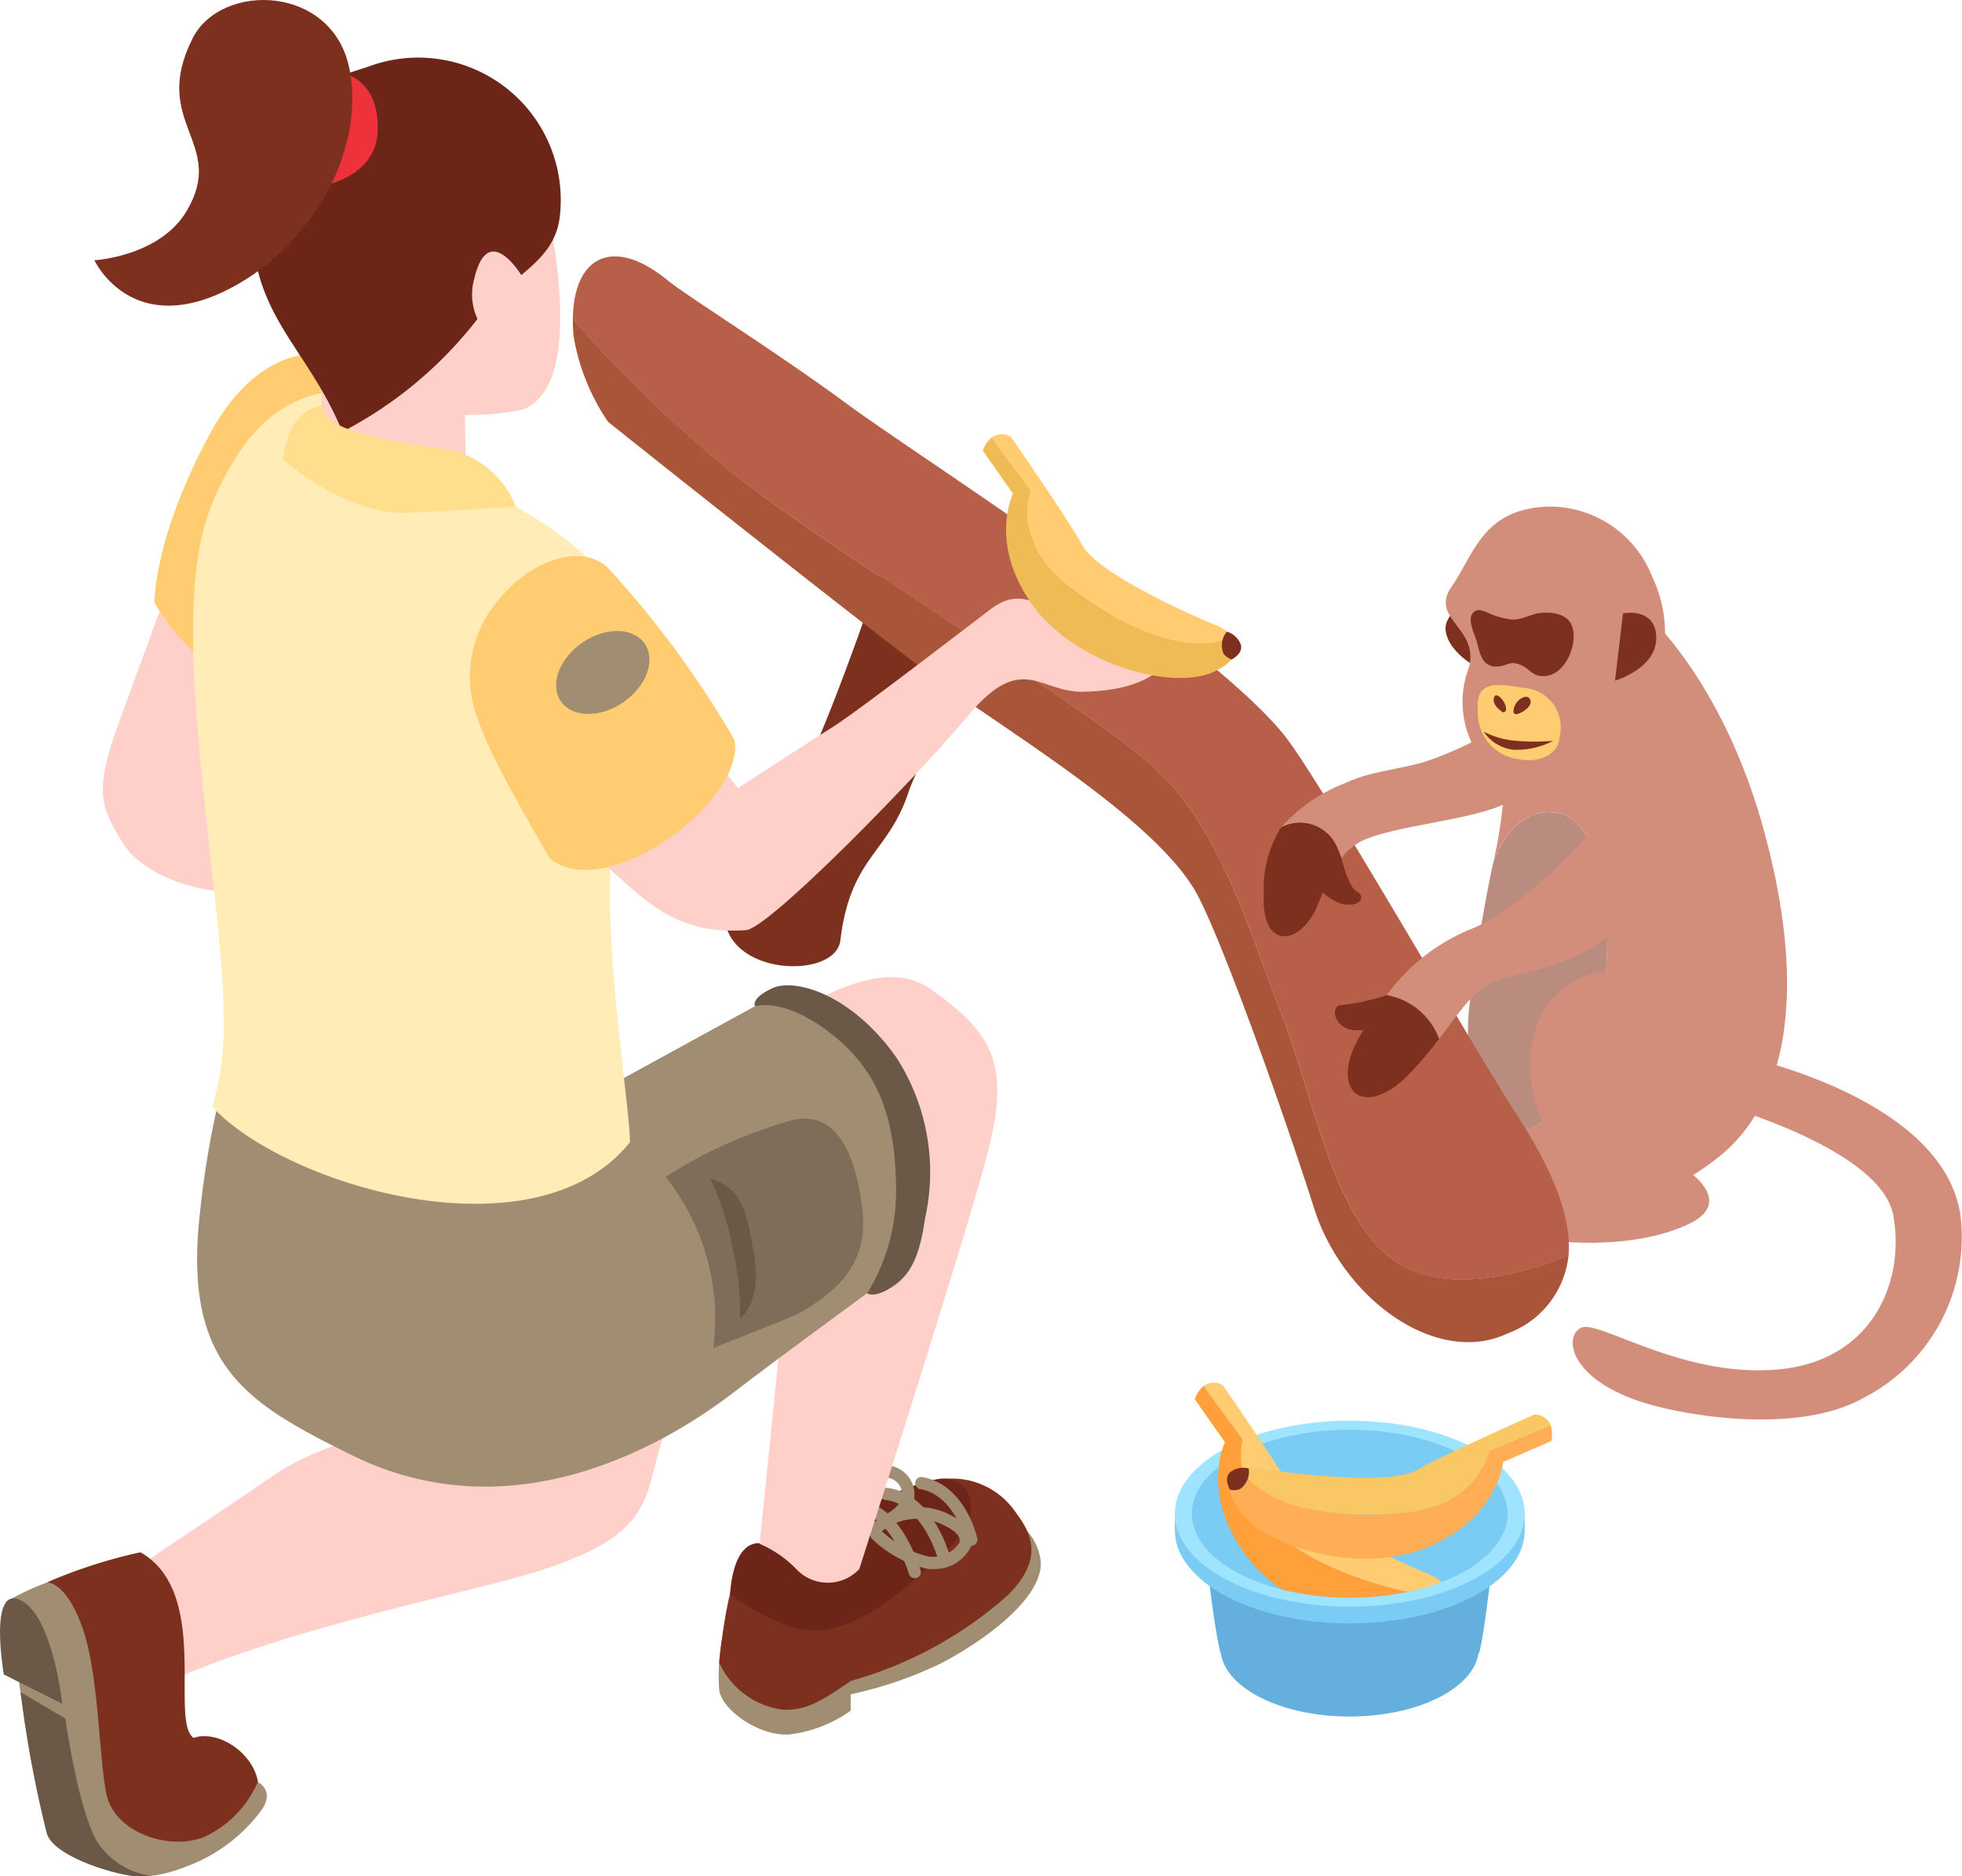
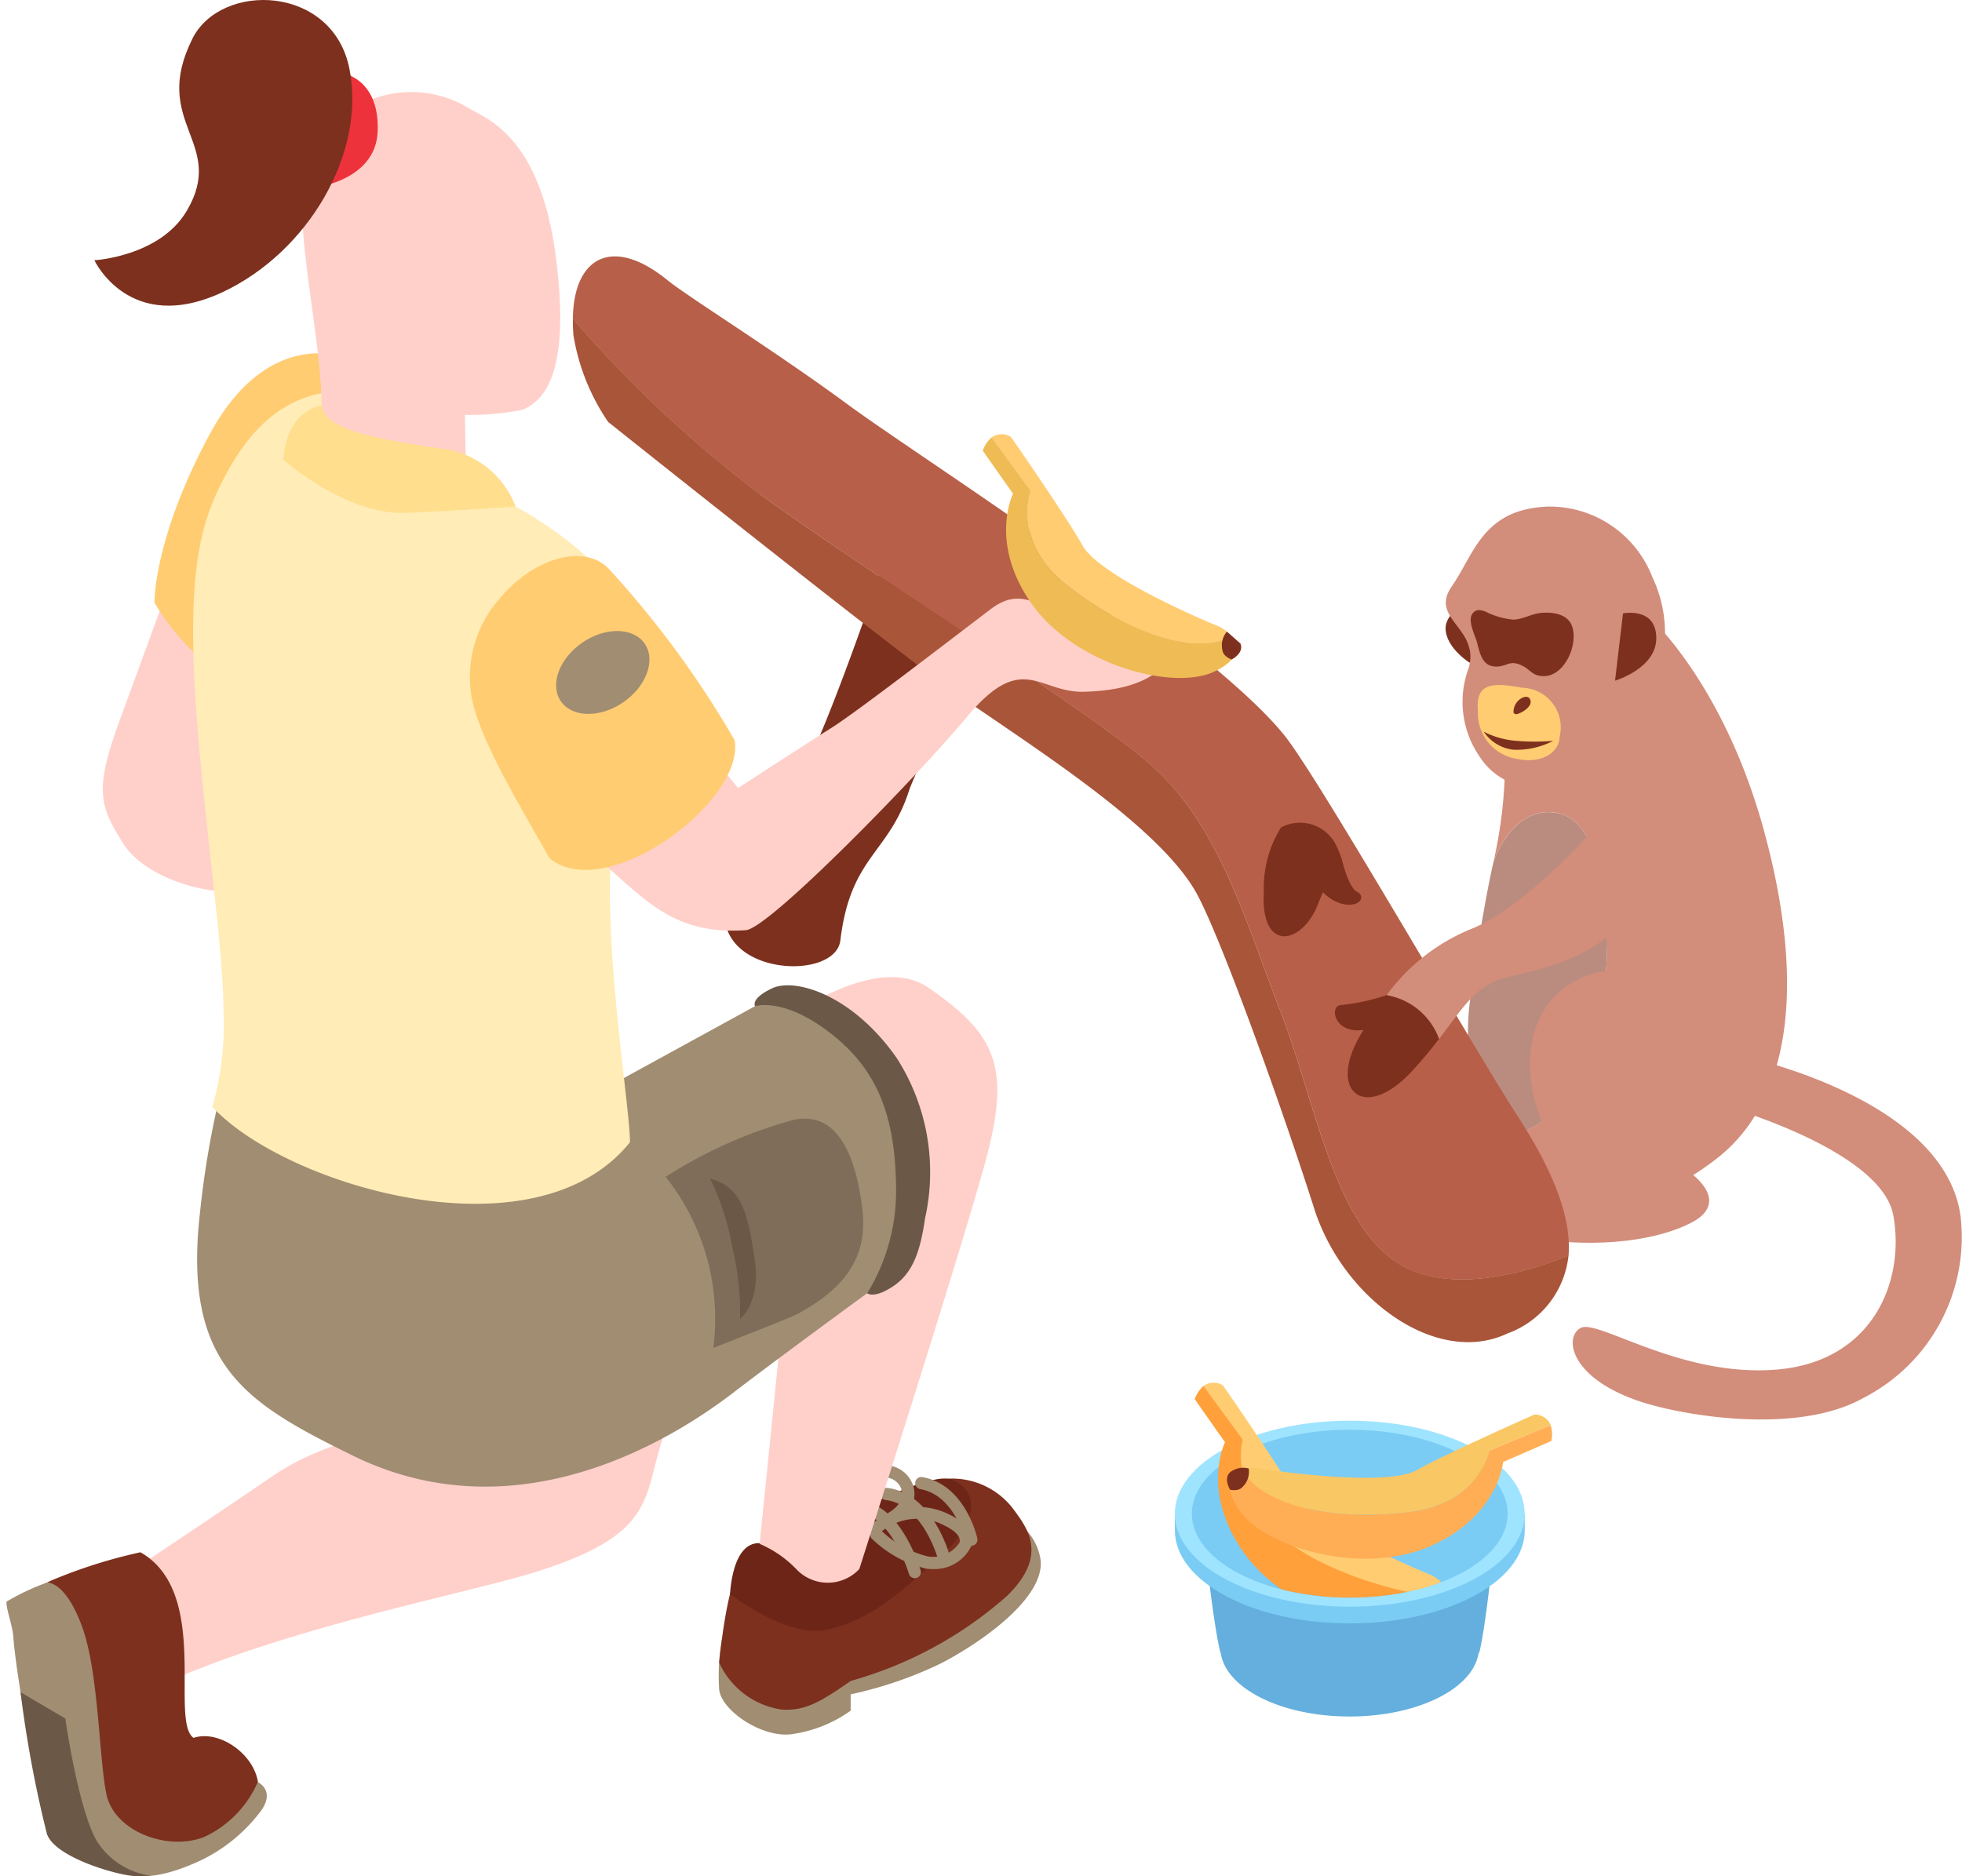
<svg xmlns="http://www.w3.org/2000/svg" id="グループ_1463" data-name="グループ 1463" width="98.701" height="94.404" viewBox="0 0 98.701 94.404">
  <defs>
    <clipPath id="clip-path">
      <rect id="長方形_1970" data-name="長方形 1970" width="98.701" height="94.404" fill="none" />
    </clipPath>
  </defs>
  <g id="グループ_1462" data-name="グループ 1462" clip-path="url(#clip-path)">
    <path id="パス_1779" data-name="パス 1779" d="M167.074,129.579h0c.7-.3.378-.16,0,0" transform="translate(-85.586 -66.289)" fill="#c4b5a1" />
    <path id="パス_1780" data-name="パス 1780" d="M83.3,54.753s-2.8,8.419-4.318,11.532-2.99,3.112-4.1,6.857c-1.177,3.969,5.421,4.4,5.682,2.222.508-4.238,2.432-4.345,3.459-7.548C84.285,67,88.377,58.3,87.2,57.641a44.632,44.632,0,0,1-3.9-2.888" transform="translate(-38.288 -28.048)" fill="#7d301e" />
    <path id="パス_1781" data-name="パス 1781" d="M149.62,62.076c.75.153-.676.494-.506,1.52s1.462,1.718,1.462,1.718Z" transform="translate(-76.378 -31.799)" fill="#7d301e" />
    <path id="パス_1782" data-name="パス 1782" d="M167.59,74.385c-2.038-7.468-5.806-10.807-5.806-10.807l-7.8,2a23.392,23.392,0,0,1,0,10.331s.975-2.957,3.325-2.407,2.725,6.258,2.155,9.143-1.806,6.179-4.038,6.868a3.888,3.888,0,0,1-1.511.139c1.957,3.67,6.126,5.183,11.249,1.249,3.9-2.993,4.462-9.05,2.425-16.518" transform="translate(-78.846 -32.569)" fill="#d38d7b" />
    <path id="パス_1783" data-name="パス 1783" d="M154.159,99.871c2.232-.69,3.468-3.984,4.038-6.869s.195-8.593-2.155-9.142-3.325,2.407-3.325,2.407c-.4,1.693-.958,5.137-1.177,6.927a11.622,11.622,0,0,0,1.108,6.815,3.9,3.9,0,0,0,1.511-.139" transform="translate(-77.577 -42.924)" fill="#ba8c7f" />
    <path id="パス_1784" data-name="パス 1784" d="M162.01,110.343s2.09,1.46,0,2.514-5.322,1.215-8.049.742c-3.565-.617-4.067-1.907-3.565-2.745s3.921-.676,6.189-.3c-3.045-2.286-4.2-8.789.5-10.246s4.926,10.039,4.926,10.039" transform="translate(-76.958 -51.316)" fill="#d38d7b" />
    <path id="パス_1785" data-name="パス 1785" d="M68.524,38.424C74.442,42.712,84.249,48.751,87.9,51.8s4.963,7.936,6.814,12.711,2.79,11.541,6.728,13.022c2.494.937,5.709.006,7.734-.8.164-1.936-.8-4.306-2.543-7-2.3-3.545-9.957-16.925-11.722-19.151-3.758-4.737-18.349-14-22-16.69s-8.046-5.421-9.067-6.253c-2.744-2.238-4.72-1.184-4.756,1.944a60.5,60.5,0,0,0,9.436,8.849" transform="translate(-30.269 -13.543)" fill="#b75f48" />
    <path id="パス_1786" data-name="パス 1786" d="M59.118,33.726a10.826,10.826,0,0,0,1.744,4.345S74.433,48.895,77.928,51.418s10.659,6.844,12.58,10.454c1.283,2.412,4.306,10.859,5.873,15.782,1.448,4.548,6.161,7.968,9.72,6.284a4.7,4.7,0,0,0,3.073-3.918c-2.025.81-5.239,1.742-7.734.8C97.5,79.343,96.562,72.576,94.711,67.8S91.545,58.136,87.9,55.091,74.442,46.007,68.524,41.72a60.536,60.536,0,0,1-9.436-8.849,8.524,8.524,0,0,0,.03.855" transform="translate(-30.268 -16.839)" fill="#a95539" />
-     <path id="パス_1787" data-name="パス 1787" d="M142.983,75.1a16.944,16.944,0,0,1-3.382,1.622c-1.3.455-2.909.512-4.269,1.164a8.232,8.232,0,0,0-3.206,2.223,2.023,2.023,0,0,1,2.763.875,6.956,6.956,0,0,1,.283.679,2.767,2.767,0,0,1,1.084-.908c1.936-.846,5.967-1.025,7.564-2.071,2.691-1.763-.837-3.584-.837-3.584" transform="translate(-67.683 -38.471)" fill="#d38d7b" />
    <path id="パス_1788" data-name="パス 1788" d="M131.208,85.156a5.751,5.751,0,0,0-.864,3.28c-.162,2.875,1.745,2.692,2.639.787a13.617,13.617,0,0,1,1.272-2.512,7.008,7.008,0,0,0-.284-.68,2.024,2.024,0,0,0-2.763-.875" transform="translate(-66.765 -43.518)" fill="#7d301e" />
    <path id="パス_1789" data-name="パス 1789" d="M169.828,111.449s7.918,2.214,8.516,5.518-1.025,7.336-5.838,7.752-9-2.529-9.872-2.1-.6,2.508,2.949,3.7c2.117.714,7.894,1.709,11.238-.161a9.091,9.091,0,0,0,4.9-9.2c-.864-5.951-11.054-8.027-11.054-8.027Z" transform="translate(-83.098 -55.806)" fill="#d38d7b" />
    <path id="パス_1790" data-name="パス 1790" d="M154.3,52.257c-3.316.108-3.733,2.376-4.877,4.022s1.448,2.1.851,4.113a4.846,4.846,0,0,0,.581,4.488,3.358,3.358,0,0,0,3.444,1.457c1.148-.122,3.339-1.316,3.738-2.75a2.5,2.5,0,0,0,2.394,1.434c-.92-1.434-.695-2.819-.405-5.075a6.628,6.628,0,0,0-.515-4.154,5.545,5.545,0,0,0-5.212-3.534" transform="translate(-76.393 -26.768)" fill="#d38d7b" />
    <path id="パス_1791" data-name="パス 1791" d="M156.8,63.758c-.22-.631-1-.731-1.577-.671-.486.05-.9.322-1.384.337a3.942,3.942,0,0,1-1.386-.4c-.2-.064-.367-.137-.548-.018-.469.307,0,1.155.1,1.526.151.541.244,1.22.929,1.251.625.028.706-.4,1.438,0,.244.133.4.361.688.44,1.243.346,2.086-1.472,1.738-2.466" transform="translate(-77.713 -32.244)" fill="#7d301e" />
    <path id="パス_1792" data-name="パス 1792" d="M154.656,70.812c-1.526-.281-2.363-.245-2.232,1.178a2.317,2.317,0,0,0,2,2.406c1.234.254,2.091-.348,2.108-1.114a1.992,1.992,0,0,0-1.873-2.47" transform="translate(-78.074 -36.204)" fill="#ffcc71" />
-     <path id="パス_1793" data-name="パス 1793" d="M154.089,71.82c-.125.3.145.567.4.752a.126.126,0,0,0,.183-.075c.093-.333-.457-.987-.585-.677" transform="translate(-78.918 -36.749)" fill="#7d301e" />
    <path id="パス_1794" data-name="パス 1794" d="M156.93,71.994c-.161-.3-.831.067-.827.658,0,.082.111.128.188.106.252-.072.832-.406.639-.764" transform="translate(-79.966 -36.825)" fill="#7d301e" />
    <path id="パス_1795" data-name="パス 1795" d="M153.035,75.488a4.313,4.313,0,0,0,1.5.447,10.808,10.808,0,0,0,1.994.012,3.96,3.96,0,0,1-1.994.448,2.071,2.071,0,0,1-1.5-.907" transform="translate(-78.394 -38.67)" fill="#7d301e" />
    <path id="パス_1796" data-name="パス 1796" d="M166.98,63.249l-.4,3.385s2.1-.618,2.075-2.17-1.676-1.215-1.676-1.215" transform="translate(-85.333 -32.384)" fill="#7d301e" />
    <path id="パス_1797" data-name="パス 1797" d="M135.609,89.638a2.161,2.161,0,0,0,1.338,1.2c.941.228,1.246-.369.79-.6s-.78-1.682-.78-1.682Z" transform="translate(-69.467 -45.365)" fill="#7d301e" />
    <path id="パス_1798" data-name="パス 1798" d="M153.4,85.122s-3.151,3.666-5.978,4.934a9.878,9.878,0,0,0-4.417,3.4,3.429,3.429,0,0,1,2.644,2.2c1.224-1.6,1.849-2.729,3.429-3.112,2.088-.506,6.069-1.225,7.119-5.274s-2.8-2.141-2.8-2.141" transform="translate(-73.254 -43.375)" fill="#d38d7b" />
    <path id="パス_1799" data-name="パス 1799" d="M140.956,102.676c-.408.551-.818,1.183-1.269,1.935-1.738,2.9.146,4.437,2.492,1.949a21.2,21.2,0,0,0,1.421-1.688,3.43,3.43,0,0,0-2.644-2.2" transform="translate(-71.209 -52.597)" fill="#7d301e" />
    <path id="パス_1800" data-name="パス 1800" d="M140.278,102.676a10.733,10.733,0,0,1-2.258.491c-.74,0-.3,1.9,1.768,1.064s.49-1.554.49-1.554" transform="translate(-70.531 -52.597)" fill="#7d301e" />
    <path id="パス_1801" data-name="パス 1801" d="M15.676,50.693s-3.081,8.391-4.309,11.77-.846,4.171.28,5.974S16.866,71.7,20.141,70.3A31.715,31.715,0,0,0,27.11,65.61S22.365,52.945,15.676,50.693" transform="translate(-5.434 -25.968)" fill="#ffd0ca" />
    <path id="パス_1802" data-name="パス 1802" d="M25.234,36.6s-3.7-1.312-6.532,3.943S15.933,49,15.933,49s2.664,4.843,6.619,4.279a20.287,20.287,0,0,0,5.713-1.452l.5-10.864s-1.233-3.348-3.537-4.356" transform="translate(-8.162 -18.676)" fill="#ffcc71" />
    <path id="パス_1803" data-name="パス 1803" d="M74.28,162.49a10.289,10.289,0,0,0-.137,2.528c.128,1.095,2.262,2.494,3.732,2.226a6.654,6.654,0,0,0,2.883-1.171v-.821a20.166,20.166,0,0,0,4.536-1.554c2.093-1.084,5.354-3.388,5-5.316a2.774,2.774,0,0,0-2.2-2.22Z" transform="translate(-37.963 -79.996)" fill="#a18d72" />
    <path id="パス_1804" data-name="パス 1804" d="M89.033,154.147a3.865,3.865,0,0,0-3.895-1.536,22.576,22.576,0,0,0-4.815,1.956s-4.2,1.232-5.106,2.478c-.689.948-1.038,4.753-1.038,4.753a4.111,4.111,0,0,0,3.131,2.361c1.232.095,2.07-.463,3.492-1.442a19.989,19.989,0,0,0,7.852-4.27c2.045-1.989,1.09-3.341.378-4.3" transform="translate(-38 -78.137)" fill="#7d301e" />
    <path id="パス_1805" data-name="パス 1805" d="M75.3,158.352s.11-3.516,2.259-2.314,3.234,2.361,3.958,1.008c.228-.988.57-3.079.57-3.079s3.053-1.566,4.137-1.42c1,.134,2.31,1.572-.454,4.014-1.733,1.531-3.279,3.074-5.6,3.584-2,.438-4.869-1.793-4.869-1.793" transform="translate(-38.572 -78.139)" fill="#6d2517" />
    <path id="パス_1806" data-name="パス 1806" d="M91.04,158.747a.307.307,0,0,1-.295-.219c-.009-.03-.925-3.043-2.554-3.043a.307.307,0,0,1,0-.614c2.086,0,3.1,3.34,3.143,3.481a.308.308,0,0,1-.207.382.326.326,0,0,1-.088.013" transform="translate(-45.02 -79.335)" fill="#a18d72" />
    <path id="パス_1807" data-name="パス 1807" d="M97.225,155.84a.307.307,0,0,1-.3-.24c0-.023-.541-2.31-2.272-2.61a.307.307,0,0,1,.1-.606c2.14.371,2.744,2.971,2.768,3.082a.307.307,0,0,1-.233.366.263.263,0,0,1-.067.008" transform="translate(-48.356 -78.059)" fill="#a18d72" />
    <path id="パス_1808" data-name="パス 1808" d="M93.96,157.17a.308.308,0,0,1-.3-.222c-.008-.026-.784-2.632-2.589-2.836a.307.307,0,1,1,.069-.611c2.213.251,3.074,3.153,3.11,3.277a.307.307,0,0,1-.21.38.315.315,0,0,1-.085.012" transform="translate(-46.515 -78.632)" fill="#a18d72" />
    <path id="パス_1809" data-name="パス 1809" d="M92.814,158.593a2.179,2.179,0,0,1-.3-.021,5.964,5.964,0,0,1-2.767-1.544.856.856,0,0,1,0-.665,3.519,3.519,0,0,1,3.922-.522c1.218.573,1.222,1.25,1.116,1.6a2.052,2.052,0,0,1-1.968,1.15m-2.523-1.9a5.148,5.148,0,0,0,2.31,1.266,1.581,1.581,0,0,0,1.592-.7c.119-.394-.513-.74-.79-.87a2.869,2.869,0,0,0-3.113.3" transform="translate(-45.926 -79.64)" fill="#a18d72" />
    <path id="パス_1810" data-name="パス 1810" d="M87.551,154.442a.307.307,0,0,1-.3-.265c-.125-.9.081-2.678,1.749-3a1.489,1.489,0,0,1,1.611,1c.1.294.307,1.312-1.2,2.06a.307.307,0,1,1-.274-.549c.725-.361,1.048-.84.888-1.314a.88.88,0,0,0-.914-.594c-1.511.29-1.267,2.228-1.256,2.311a.308.308,0,0,1-.263.345l-.042,0" transform="translate(-44.678 -77.433)" fill="#a18d72" />
    <path id="パス_1811" data-name="パス 1811" d="M23.963,126.8c.834.553,3.06,8.092,3.06,8.092s-6.682.27-10.572,2.931-11.225,7.534-11.225,7.534l2.252,4.707c6.676-4.079,18.025-6.085,22.127-7.368,6.05-1.89,5.43-3.7,6.388-6.66s1.724-9.73.624-11.461S23.963,126.8,23.963,126.8" transform="translate(-2.677 -63.59)" fill="#ffd0ca" />
    <path id="パス_1812" data-name="パス 1812" d="M75.558,104.428c.539.284,6.563-5.383,9.9-3.061s4.133,3.936,2.811,8.758-6.335,20.468-6.335,20.468a2.174,2.174,0,0,1-3.172,0,5.62,5.62,0,0,0-1.842-1.269l1.637-16.162Z" transform="translate(-38.706 -51.64)" fill="#ffd0ca" />
    <path id="パス_1813" data-name="パス 1813" d="M22.223,104.583a45.938,45.938,0,0,0-1.74,8.6c-.9,7.773,2.322,9.647,7.656,12.276,8.3,4.092,16.134-.832,19.129-3.126s8.45-6.257,8.45-6.257,2.088-4.733-.059-8.864c-2.27-4.369-5.618-5.255-5.618-5.255l-10.884,5.964Z" transform="translate(-10.416 -52.227)" fill="#a18d72" />
    <path id="パス_1814" data-name="パス 1814" d="M33.166,44.868c-2.433-.677-4.862-3.7-5.728-4.535-3.119.07-4.854,2.22-6,4.436s-1.916,4.711-1.319,12.319c.438,5.586,1.319,11.341,1.319,14.5a14.832,14.832,0,0,1-.558,4.767c3.6,3.924,16.2,7.759,21.009,1.782,0-2.121-1.891-12.927-.5-17.181,1.477-4.511.826-8.836-.881-11.371-.956-1.419-4.592-3.95-7.338-4.714" transform="translate(-10.197 -20.661)" fill="#ffecb6" />
    <path id="パス_1815" data-name="パス 1815" d="M39.426,10.213a5.57,5.57,0,0,0-7.943,2.717c-.976,2.063.4,7.61.621,11.506.176,3.141-.678,3.234-.678,3.234s.345.6,3.039,1.715A14.513,14.513,0,0,0,39.426,30.5l-.087-4.791a13.243,13.243,0,0,0,2.9-.257c1.153-.48,2.4-1.958,1.682-7.63-.812-6.4-3.718-7.07-4.5-7.611" transform="translate(-15.95 -4.834)" fill="#ffd0ca" />
-     <path id="パス_1816" data-name="パス 1816" d="M31.891,6.383C29.222,7.269,26,7.961,26,14.22c.007,4.758,2.822,6.341,4.544,10.55a20.588,20.588,0,0,0,7.333-6.4c1.608-1.68,3.411-2.334,3.617-4.533a7.169,7.169,0,0,0-9.608-7.453" transform="translate(-13.321 -3.044)" fill="#6d2517" />
-     <path id="パス_1817" data-name="パス 1817" d="M48.842,27.231A2.928,2.928,0,0,0,50.5,30.81l.743-3.579s-1.682-2.882-2.406,0" transform="translate(-24.958 -13.293)" fill="#ffd0ca" />
    <path id="パス_1818" data-name="パス 1818" d="M33.493,7.551l-1.764,5.818s3.438-.264,3.526-2.909-1.763-2.909-1.763-2.909" transform="translate(-16.254 -3.868)" fill="#ed323b" />
    <path id="パス_1819" data-name="パス 1819" d="M14.67,1.941c-2.142,4.267,1.745,5.226-.289,8.669-1.356,2.3-4.647,2.486-4.647,2.486s1.769,3.8,6.459,1.6c4.3-2.022,7.211-6.984,6.373-11.227s-6.455-4.4-7.9-1.526" transform="translate(-4.986 0)" fill="#7d301e" />
    <path id="パス_1820" data-name="パス 1820" d="M37.635,44.065c-4.5-.64-6.294-1.139-6.479-2.244-1.913.419-1.913,2.742-1.913,2.742s3.153,2.8,6.183,2.664,5.491-.317,5.491-.317a4.58,4.58,0,0,0-3.282-2.845" transform="translate(-14.98 -21.423)" fill="#ffde8d" />
    <path id="パス_1821" data-name="パス 1821" d="M8.146,160.145a25.524,25.524,0,0,0-4.511,1.434c-1.786.828-1.8,3.232-1.032,6.194s0,5.166,1.919,6.393a7.271,7.271,0,0,0,7.6.307c4.153-2.044.759-5.68-1.3-4.989-1.22-.867.878-7.319-2.669-9.339" transform="translate(-1.086 -82.036)" fill="#7d301e" />
    <path id="パス_1822" data-name="パス 1822" d="M2.719,163.273s.908-.092,1.752,2.21.844,6.6,1.228,8.443,3.036,2.879,4.912,2.149a5.427,5.427,0,0,0,2.7-2.766s1,.464.034,1.615a8.225,8.225,0,0,1-3.129,2.432c-2.854,1.252-3.944.634-5.669-.591-.3-.209-.632-.444-.944-.66a3.1,3.1,0,0,1-1.293-1.989c-.4-2.155-1.181-6.457-1.294-8.1-.042-.606-.394-1.492-.339-1.788a11.629,11.629,0,0,1,2.042-.96" transform="translate(-0.344 -83.639)" fill="#a18d72" />
-     <path id="パス_1823" data-name="パス 1823" d="M.192,168.727s-.791-4.529.842-3.739S3.129,170.2,3.129,170.2Z" transform="translate(0 -84.47)" fill="#6b5846" />
    <path id="パス_1824" data-name="パス 1824" d="M2.12,174.58a59.13,59.13,0,0,0,1.327,7.134c.422,1.228,3.77,2.142,4.514,2.121l.745-.02a3.784,3.784,0,0,1-2.8-1.832c-.921-1.727-1.535-6.079-1.535-6.079Z" transform="translate(-1.086 -89.431)" fill="#6b5846" />
    <path id="パス_1825" data-name="パス 1825" d="M57.066,70.726A7.561,7.561,0,0,0,59.5,75.01c2.3,2.01,3.7,3.673,7.254,3.434,1.164-.079,8.613-7.715,11.123-10.731,2.793-3.357,3.612-1.207,5.885-1.266,3.029-.079,4.364-1.1,5.066-2.97.645-1.723-3.235-.914-4.452-.8C81.83,62.9,81,60.816,79.058,62.3c-2.7,2.058-6.846,5.245-8.019,5.978s-4.678,3.014-4.678,3.014L62.2,66.155Z" transform="translate(-29.233 -31.639)" fill="#ffd0ca" />
    <path id="パス_1826" data-name="パス 1826" d="M52.463,72.576c2.859,2.34,9.849-2.881,9.309-5.943a48.926,48.926,0,0,0-6.3-8.59c-1.221-1.334-3.81-.6-5.52,1.472A5.912,5.912,0,0,0,48.6,64.737c.5,2.123,2.4,5.24,3.862,7.839" transform="translate(-24.817 -29.39)" fill="#ffcc71" />
    <path id="パス_1827" data-name="パス 1827" d="M61.812,65.735c.57.828.088,2.149-1.076,2.95s-2.57.779-3.14-.049-.088-2.149,1.076-2.95,2.57-.779,3.14.049" transform="translate(-29.381 -33.348)" fill="#a18d72" />
    <path id="パス_1828" data-name="パス 1828" d="M106.095,52.418c2.84,2.226,6.266,3.585,8.262,2.549a1.848,1.848,0,0,0-.778-.554c-1.572-.649-5.961-2.64-6.728-4.022s-3.6-5.463-3.6-5.463a.871.871,0,0,0-.975.031l1.973,2.7s-1,2.533,1.842,4.758" transform="translate(-52.394 -22.944)" fill="#ffcc71" />
    <path id="パス_1829" data-name="パス 1829" d="M101.368,45.8c.614.883,1.521,2.165,1.521,2.165s-1.228,2.451.921,5.521,7.113,4.426,9.21,3.428c1.143-.544,1.325-1.18.87-1.772-2,1.036-5.422-.323-8.262-2.549s-1.842-4.759-1.842-4.759l-1.973-2.7a1.493,1.493,0,0,0-.444.667" transform="translate(-51.927 -23.123)" fill="#efbb54" />
-     <path id="パス_1830" data-name="パス 1830" d="M126.292,65.165a1.06,1.06,0,0,0-.218.964c.051.307.46.437.46.437s.643-.325.435-.807a1.089,1.089,0,0,0-.677-.594" transform="translate(-64.571 -33.382)" fill="#7d301e" />
+     <path id="パス_1830" data-name="パス 1830" d="M126.292,65.165a1.06,1.06,0,0,0-.218.964c.051.307.46.437.46.437s.643-.325.435-.807" transform="translate(-64.571 -33.382)" fill="#7d301e" />
    <path id="パス_1831" data-name="パス 1831" d="M77.858,102.7s-.258-.371.86-.9,4,.283,6.257,3.5a10.641,10.641,0,0,1,1.435,8.061c-.247,1.7-.617,2.76-1.588,3.42s-1.326.367-1.326.367a9.809,9.809,0,0,0,1.452-5.353c-.042-3.729-1.037-5.962-3.268-7.71-2.388-1.87-3.821-1.383-3.821-1.383" transform="translate(-39.871 -52.072)" fill="#6b5846" />
    <path id="パス_1832" data-name="パス 1832" d="M71.054,126.932a11.48,11.48,0,0,0-2.4-8.6,23.365,23.365,0,0,1,6.368-2.849c1.4-.335,3.012.267,3.524,4.457.267,2.186-.6,3.838-3.218,5.27-.421.23-4.272,1.726-4.272,1.726" transform="translate(-35.168 -59.115)" fill="#7f6d59" />
    <path id="パス_1833" data-name="パス 1833" d="M73.233,121.593a12.788,12.788,0,0,1,1.134,3.526,13.466,13.466,0,0,1,.375,3.528s1.078-.79.735-3.025-.608-3.58-2.243-4.029" transform="translate(-37.515 -62.288)" fill="#6b5846" />
    <path id="パス_1834" data-name="パス 1834" d="M138.855,160.559l-4.051,1.26.046.33a11.623,11.623,0,0,0-6.38-.008l.045-.322-4.059-1.048s.386,3.417.685,4.6c0,.018.02.031.025.049.252,1.79,3.054,3.2,6.483,3.2,3.395,0,6.179-1.383,6.478-3.147a1,1,0,0,0,.052-.1c.3-1.185.676-4.813.676-4.813" transform="translate(-63.755 -82.248)" fill="#64afdd" />
    <path id="パス_1835" data-name="パス 1835" d="M138.625,152.133c-.748-2.181-4.331-3.836-8.647-3.836s-7.9,1.655-8.647,3.836h-.15v.843c0,2.584,3.938,4.679,8.8,4.679s8.8-2.095,8.8-4.679v-.843Z" transform="translate(-62.077 -75.967)" fill="#7accf4" />
    <path id="パス_1836" data-name="パス 1836" d="M129.978,146.569c-4.858,0-8.8,2.095-8.8,4.679s3.938,4.679,8.8,4.679,8.8-2.095,8.8-4.679-3.938-4.679-8.8-4.679" transform="translate(-62.077 -75.082)" fill="#9fe4ff" />
    <path id="パス_1837" data-name="パス 1837" d="M130.873,147.5c-4.387,0-7.944,1.892-7.944,4.226s3.557,4.226,7.944,4.226,7.944-1.892,7.944-4.226-3.557-4.226-7.944-4.226" transform="translate(-62.972 -75.558)" fill="#7accf4" />
    <path id="パス_1838" data-name="パス 1838" d="M127.563,150.49a14.719,14.719,0,0,0,5.916,2.561,4.177,4.177,0,0,0,.936.114,9.59,9.59,0,0,0,1.683-.488,2.019,2.019,0,0,0-.656-.415c-1.572-.65-5.961-2.641-6.728-4.022s-3.6-5.464-3.6-5.464a.871.871,0,0,0-.975.031l1.973,2.7a4.042,4.042,0,0,0,1.446,4.982" transform="translate(-63.594 -73.068)" fill="#ffcc71" />
    <path id="パス_1839" data-name="パス 1839" d="M123.232,143.653c.614.883,1.521,2.165,1.521,2.165s-1.228,2.451.921,5.522a7.823,7.823,0,0,0,1.93,1.888,14.592,14.592,0,0,0,6.344.117c-.732-.123-4.607-1.1-6.456-2.9-2.587-2.515-1.842-4.759-1.842-4.759l-1.973-2.7a1.488,1.488,0,0,0-.444.666" transform="translate(-63.127 -73.247)" fill="#ffa03b" />
    <path id="パス_1840" data-name="パス 1840" d="M136.5,150.846c-3.583.423-7.217-.2-8.382-2.123a1.847,1.847,0,0,1,.954-.067c1.68.263,6.463.847,7.838.067s5.913-2.794,5.913-2.794a.871.871,0,0,1,.816.534l-3.09,1.279s-.466,2.682-4.05,3.1" transform="translate(-65.628 -74.753)" fill="#f9c764" />
    <path id="パス_1841" data-name="パス 1841" d="M143.017,147.823c-.984.434-2.426,1.057-2.426,1.057s-.227,2.732-3.66,4.236-8.377.078-9.649-1.866c-.693-1.059-.517-1.7.18-1.966,1.165,1.924,4.8,2.546,8.381,2.123s4.05-3.1,4.05-3.1l3.09-1.279a1.492,1.492,0,0,1,.033.8" transform="translate(-64.977 -75.314)" fill="#ffae55" />
    <path id="パス_1842" data-name="パス 1842" d="M127.647,151.459a1.059,1.059,0,0,1-.315.937c-.2.235-.621.134-.621.134s-.38-.612.049-.916a1.09,1.09,0,0,1,.887-.155" transform="translate(-64.83 -77.569)" fill="#7d301e" />
  </g>
</svg>